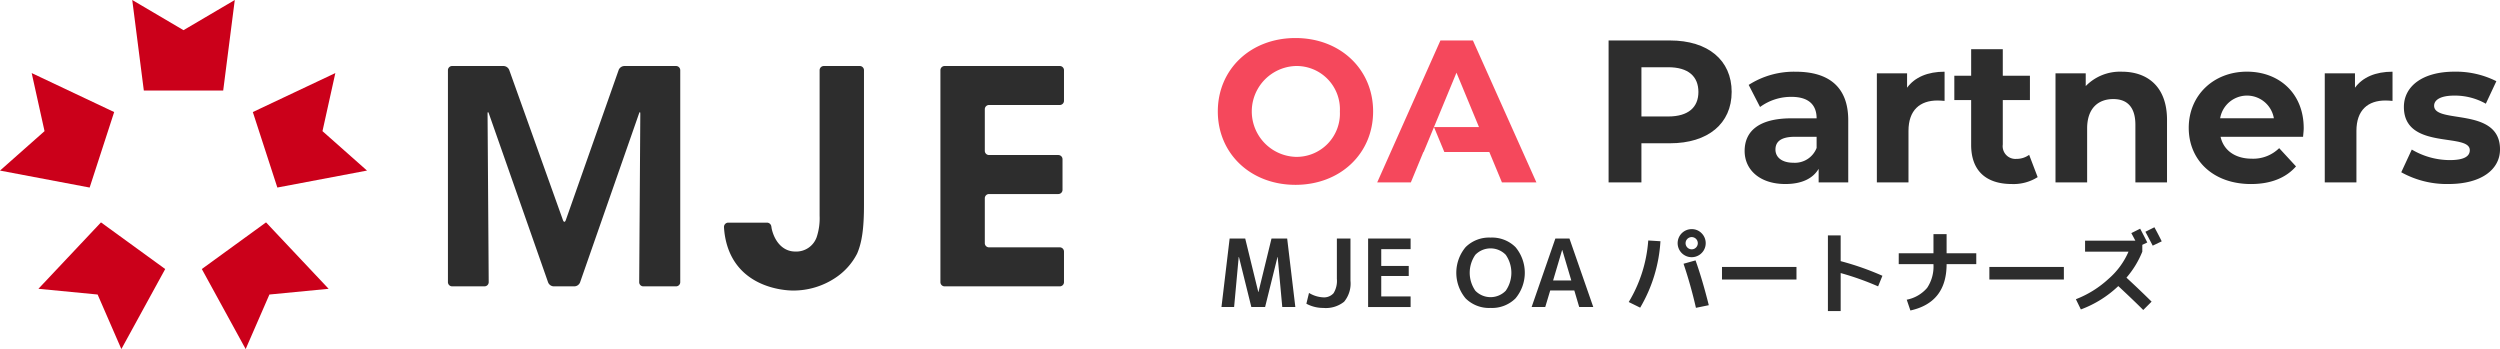
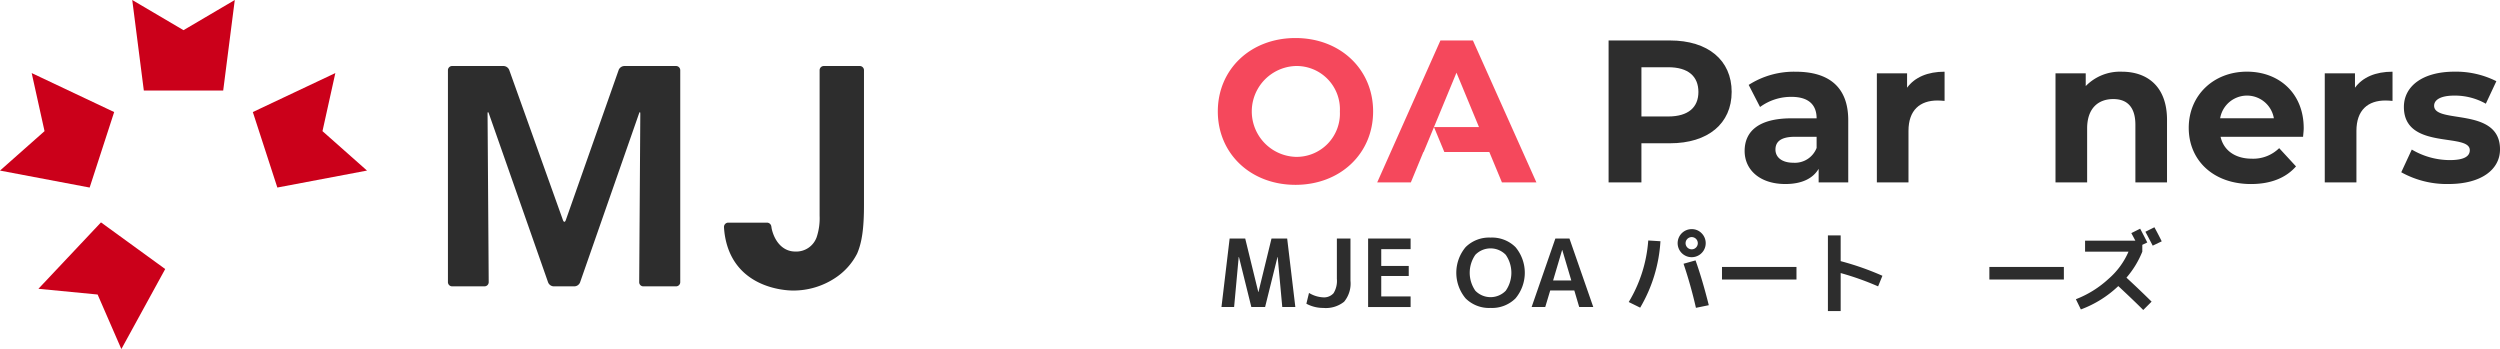
<svg xmlns="http://www.w3.org/2000/svg" width="396.001" height="55.294" viewBox="0 0 396.001 55.294">
  <g id="グループ_12209" data-name="グループ 12209" transform="translate(-50 -14639.999)">
    <g id="グループ_9257" data-name="グループ 9257" transform="translate(50 14639.999)">
      <g id="グループ_8617" data-name="グループ 8617" transform="translate(0 0)">
        <path id="パス_58" data-name="パス 58" d="M82.769,47a.664.664,0,0,1-.664-.666V12.759a.665.665,0,0,1,.664-.661h8.148a1.012,1.012,0,0,1,.894.621l8.516,23.8c.124.343.323.343.444,0l8.379-23.794a1,1,0,0,1,.888-.625h8.2a.666.666,0,0,1,.666.661V46.336a.666.666,0,0,1-.666.666h-5.178a.657.657,0,0,1-.66-.666l.177-26.643c0-.361-.093-.388-.214-.038l-9.328,26.718a1,1,0,0,1-.883.629H98.858a1,1,0,0,1-.886-.629L88.6,19.655c-.118-.35-.22-.323-.218.038l.181,26.643A.664.664,0,0,1,87.9,47Z" transform="translate(-11.152 -1.643)" fill="#2d2d2d" />
-         <path id="パス_59" data-name="パス 59" d="M172.375,12.76a.666.666,0,0,1,.669-.661h18.244a.664.664,0,0,1,.662.661v4.848a.667.667,0,0,1-.662.667H180.073a.668.668,0,0,0-.666.667v6.591a.667.667,0,0,0,.666.667H191.05a.664.664,0,0,1,.666.669v4.845a.663.663,0,0,1-.666.664H180.073a.671.671,0,0,0-.666.67v7.115a.664.664,0,0,0,.666.659h11.214a.67.67,0,0,1,.662.668v4.846a.664.664,0,0,1-.662.666H173.044a.666.666,0,0,1-.669-.666Z" transform="translate(-23.413 -1.643)" fill="#2d2d2d" />
        <path id="パス_60" data-name="パス 60" d="M154.217,12.1h-5.7a.664.664,0,0,0-.665.661V35.823a9.474,9.474,0,0,1-.471,3.4,3.427,3.427,0,0,1-3.4,2.262c-1.79,0-3.206-1.371-3.725-3.63l-.05-.332a.7.7,0,0,0-.714-.613h-6.128a.676.676,0,0,0-.659.67v.051a12.624,12.624,0,0,0,.188,1.592c1.467,7.924,9.247,8.442,10.757,8.442a12,12,0,0,0,6.654-1.983,10.136,10.136,0,0,0,3.49-3.869c.754-1.747,1.086-3.958,1.086-7.683V12.76a.665.665,0,0,0-.666-.661" transform="translate(-18.025 -1.643)" fill="#2d2d2d" />
        <path id="パス_61" data-name="パス 61" d="M57.376,22.593l2.037-9.2-13.07,6.175,3.884,11.957,14.2-2.687Z" transform="translate(-6.295 -1.819)" fill="#cb001a" />
        <path id="パス_62" data-name="パス 62" d="M7.055,22.593,0,28.839l14.2,2.687,3.884-11.957L5.019,13.393Z" transform="translate(0 -1.819)" fill="#cb001a" />
-         <path id="パス_63" data-name="パス 63" d="M47.7,52.188l9.379-.906L47.166,40.761l-10.172,7.39L43.938,60.83Z" transform="translate(-5.025 -5.536)" fill="#cb001a" />
        <path id="パス_64" data-name="パス 64" d="M32.361,4.78,24.241,0l1.834,14.339H38.648L40.482,0Z" transform="translate(-3.293 0)" fill="#cb001a" />
        <path id="パス_65" data-name="パス 65" d="M16.42,52.188l3.76,8.642,6.945-12.678-10.172-7.39L7.041,51.282Z" transform="translate(-0.957 -5.536)" fill="#cb001a" />
      </g>
      <g id="グループ_8618" data-name="グループ 8618" transform="translate(192.902 6.025)">
        <path id="パス_66" data-name="パス 66" d="M0,91.495c0-6.68,5.2-11.627,12.3-11.627,7.066,0,12.3,4.914,12.3,11.627s-5.235,11.627-12.3,11.627C5.2,103.121,0,98.175,0,91.495m19.336,0A6.859,6.859,0,0,0,12.3,84.3a7.2,7.2,0,0,0,0,14.389,6.86,6.86,0,0,0,7.035-7.2" transform="translate(0 -79.868)" fill="#f5485c" />
        <path id="パス_67" data-name="パス 67" d="M44.373,80.308H39.234L29.217,102.792h5.329l1.988-4.818h.041L38.21,94.03l3.563-8.612,3.564,8.612H38.21l1.636,3.945h7.127l2,4.818h5.461Z" transform="translate(-3.968 -79.928)" fill="#f5485c" />
        <path id="パス_68" data-name="パス 68" d="M91.121,88.473c0,5.011-3.758,8.125-9.764,8.125H76.827v6.2h-5.2V80.314h9.732c6.006,0,9.764,3.115,9.764,8.159m-5.268,0c0-2.473-1.606-3.919-4.786-3.919h-4.24v7.8h4.24c3.18,0,4.786-1.445,4.786-3.885" transform="translate(-9.728 -79.929)" fill="#2d2d2d" />
        <path id="パス_69" data-name="パス 69" d="M112.977,93.714v9.86h-4.689v-2.152c-.932,1.574-2.731,2.408-5.268,2.408-4.047,0-6.455-2.248-6.455-5.235,0-3.051,2.152-5.171,7.419-5.171h3.983c0-2.151-1.285-3.4-3.983-3.4a8.3,8.3,0,0,0-4.978,1.606l-1.8-3.5a13.285,13.285,0,0,1,7.452-2.088c5.268,0,8.319,2.441,8.319,7.677m-5.011,4.4V96.348H104.53c-2.344,0-3.083.867-3.083,2.023,0,1.253,1.06,2.088,2.827,2.088a3.691,3.691,0,0,0,3.693-2.345" transform="translate(-13.116 -80.706)" fill="#2d2d2d" />
        <path id="パス_70" data-name="パス 70" d="M131.527,86.038v4.625c-.417-.033-.739-.064-1.124-.064-2.763,0-4.593,1.51-4.593,4.818v8.158H120.8V86.295h4.786v2.281c1.221-1.67,3.276-2.537,5.942-2.537" transform="translate(-16.407 -80.706)" fill="#2d2d2d" />
-         <path id="パス_71" data-name="パス 71" d="M148.2,102.179a7.158,7.158,0,0,1-4.079,1.092c-4.079,0-6.456-2.088-6.456-6.2v-7.1H135V86.119h2.666V81.912h5.01v4.207h4.3v3.855h-4.3v7.034a2.016,2.016,0,0,0,2.152,2.281,3.379,3.379,0,0,0,2.024-.642Z" transform="translate(-18.336 -80.146)" fill="#2d2d2d" />
        <path id="パス_72" data-name="パス 72" d="M171.21,93.682v9.893H166.2V94.453c0-2.795-1.285-4.08-3.5-4.08-2.408,0-4.143,1.478-4.143,4.657v8.544h-5.011V86.295h4.786v2.023a7.569,7.569,0,0,1,5.717-2.28c4.079,0,7.162,2.376,7.162,7.644" transform="translate(-20.855 -80.706)" fill="#2d2d2d" />
        <path id="パス_73" data-name="パス 73" d="M196.081,96.349H183.008c.482,2.151,2.313,3.468,4.947,3.468a5.862,5.862,0,0,0,4.336-1.67l2.666,2.891c-1.607,1.83-4.015,2.794-7.131,2.794-5.974,0-9.86-3.757-9.86-8.9,0-5.171,3.951-8.9,9.218-8.9,5.074,0,8.993,3.4,8.993,8.962,0,.385-.065.931-.1,1.349m-13.137-2.924h8.511a4.316,4.316,0,0,0-8.511,0" transform="translate(-24.171 -80.706)" fill="#2d2d2d" />
        <path id="パス_74" data-name="パス 74" d="M213.633,86.038v4.625c-.417-.033-.739-.064-1.124-.064-2.763,0-4.593,1.51-4.593,4.818v8.158H202.9V86.295h4.786v2.281c1.221-1.67,3.276-2.537,5.942-2.537" transform="translate(-27.559 -80.706)" fill="#2d2d2d" />
        <path id="パス_75" data-name="パス 75" d="M216.919,101.969l1.67-3.6a11.82,11.82,0,0,0,6.007,1.67c2.313,0,3.179-.611,3.179-1.575,0-2.826-10.438.065-10.438-6.841,0-3.276,2.955-5.589,8-5.589a14.207,14.207,0,0,1,6.648,1.51l-1.67,3.565a9.922,9.922,0,0,0-4.978-1.285c-2.249,0-3.212.707-3.212,1.607,0,2.955,10.438.1,10.438,6.906,0,3.212-2.988,5.492-8.159,5.492a14.836,14.836,0,0,1-7.483-1.862" transform="translate(-29.462 -80.706)" fill="#2d2d2d" />
      </g>
      <g id="グループ_8619" data-name="グループ 8619" transform="translate(193.482 35.999)">
        <path id="パス_76" data-name="パス 76" d="M9.572,123.544H9.543l-1.962,7.921H5.4l-1.962-7.921H3.4l-.728,7.921H.67l1.293-10.849H4.43L6.5,129.087h.03l2.065-8.471h2.482l1.293,10.849H10.3Z" transform="translate(-0.67 -118.833)" fill="#2d2d2d" />
        <path id="パス_77" data-name="パス 77" d="M23.217,120.616V127.3a4.523,4.523,0,0,1-1.01,3.33,4.629,4.629,0,0,1-3.3.98,5.579,5.579,0,0,1-2.675-.668l.417-1.709a4.722,4.722,0,0,0,2.215.7,2.023,2.023,0,0,0,1.671-.653,3.7,3.7,0,0,0,.528-2.274v-6.391Z" transform="translate(-2.784 -118.833)" fill="#2d2d2d" />
        <path id="パス_78" data-name="パス 78" d="M29.629,122.3v2.66h4.354v1.59H29.629v3.24H34.28v1.679H27.548V120.617H34.28V122.3Z" transform="translate(-4.321 -118.833)" fill="#2d2d2d" />
        <path id="パス_79" data-name="パス 79" d="M45.192,121.952a5.277,5.277,0,0,1,3.946-1.508,5.279,5.279,0,0,1,3.946,1.508,6.326,6.326,0,0,1,0,8.129,5.275,5.275,0,0,1-3.946,1.508,5.274,5.274,0,0,1-3.946-1.508,6.326,6.326,0,0,1,0-8.129m1.538,6.911a3.356,3.356,0,0,0,4.815,0,4.99,4.99,0,0,0,0-5.691,3.356,3.356,0,0,0-4.815,0,4.986,4.986,0,0,0,0,5.691" transform="translate(-6.516 -118.81)" fill="#2d2d2d" />
        <path id="パス_80" data-name="パス 80" d="M57.521,131.465l3.76-10.849H63.51l3.775,10.849H65.056l-.773-2.616H60.464l-.787,2.616Zm3.4-4.206h2.883l-1.426-4.815h-.03Z" transform="translate(-8.392 -118.833)" fill="#2d2d2d" />
        <path id="パス_81" data-name="パス 81" d="M78.411,120.694l1.931.119a23.444,23.444,0,0,1-3.21,10.521l-1.813-.892a21.882,21.882,0,0,0,3.091-9.749m8.455-1.144a2.223,2.223,0,1,1-1.575-.654,2.146,2.146,0,0,1,1.575.654M84,124.38l1.9-.535q1.084,3.032,2.1,7.1l-2.036.416A71.491,71.491,0,0,0,84,124.38m1.976-2.571a.968.968,0,1,0-.684.283.934.934,0,0,0,.684-.283" transform="translate(-10.809 -118.6)" fill="#2d2d2d" />
        <rect id="長方形_44" data-name="長方形 44" width="11.799" height="1.991" transform="translate(79.282 6.286)" fill="#2d2d2d" />
        <path id="パス_82" data-name="パス 82" d="M111.828,120.049h2.021v4.072a44.517,44.517,0,0,1,6.613,2.319l-.684,1.679a44.617,44.617,0,0,0-5.929-2.11v6.018h-2.021Z" transform="translate(-15.768 -118.756)" fill="#2d2d2d" />
-         <path id="パス_83" data-name="パス 83" d="M124.811,122.84h5.5v-3.032h2.08v3.032h4.7v1.724h-4.7q0,6.078-5.736,7.341l-.579-1.709a5.659,5.659,0,0,0,3.232-1.873,6.076,6.076,0,0,0,1-3.759h-5.5Z" transform="translate(-17.531 -118.723)" fill="#2d2d2d" />
        <rect id="長方形_45" data-name="長方形 45" width="11.8" height="1.991" transform="translate(121.635 6.286)" fill="#2d2d2d" />
        <path id="パス_84" data-name="パス 84" d="M158.735,122.417v-1.739H166.7q-.239-.461-.64-1.2l1.4-.7q.609,1.145,1.129,2.184l-.788.372v1.085a14.642,14.642,0,0,1-2.511,4.116q2.081,1.917,3.983,3.8l-1.323,1.323q-1.278-1.292-3.953-3.789a17.314,17.314,0,0,1-5.929,3.7l-.788-1.62a16.2,16.2,0,0,0,5.157-3.21,11.988,11.988,0,0,0,3.18-4.324Zm12.141-1.635-1.427.684q-.8-1.545-1.159-2.2l1.427-.713q.683,1.248,1.159,2.229" transform="translate(-21.941 -118.553)" fill="#2d2d2d" />
      </g>
    </g>
  </g>
</svg>